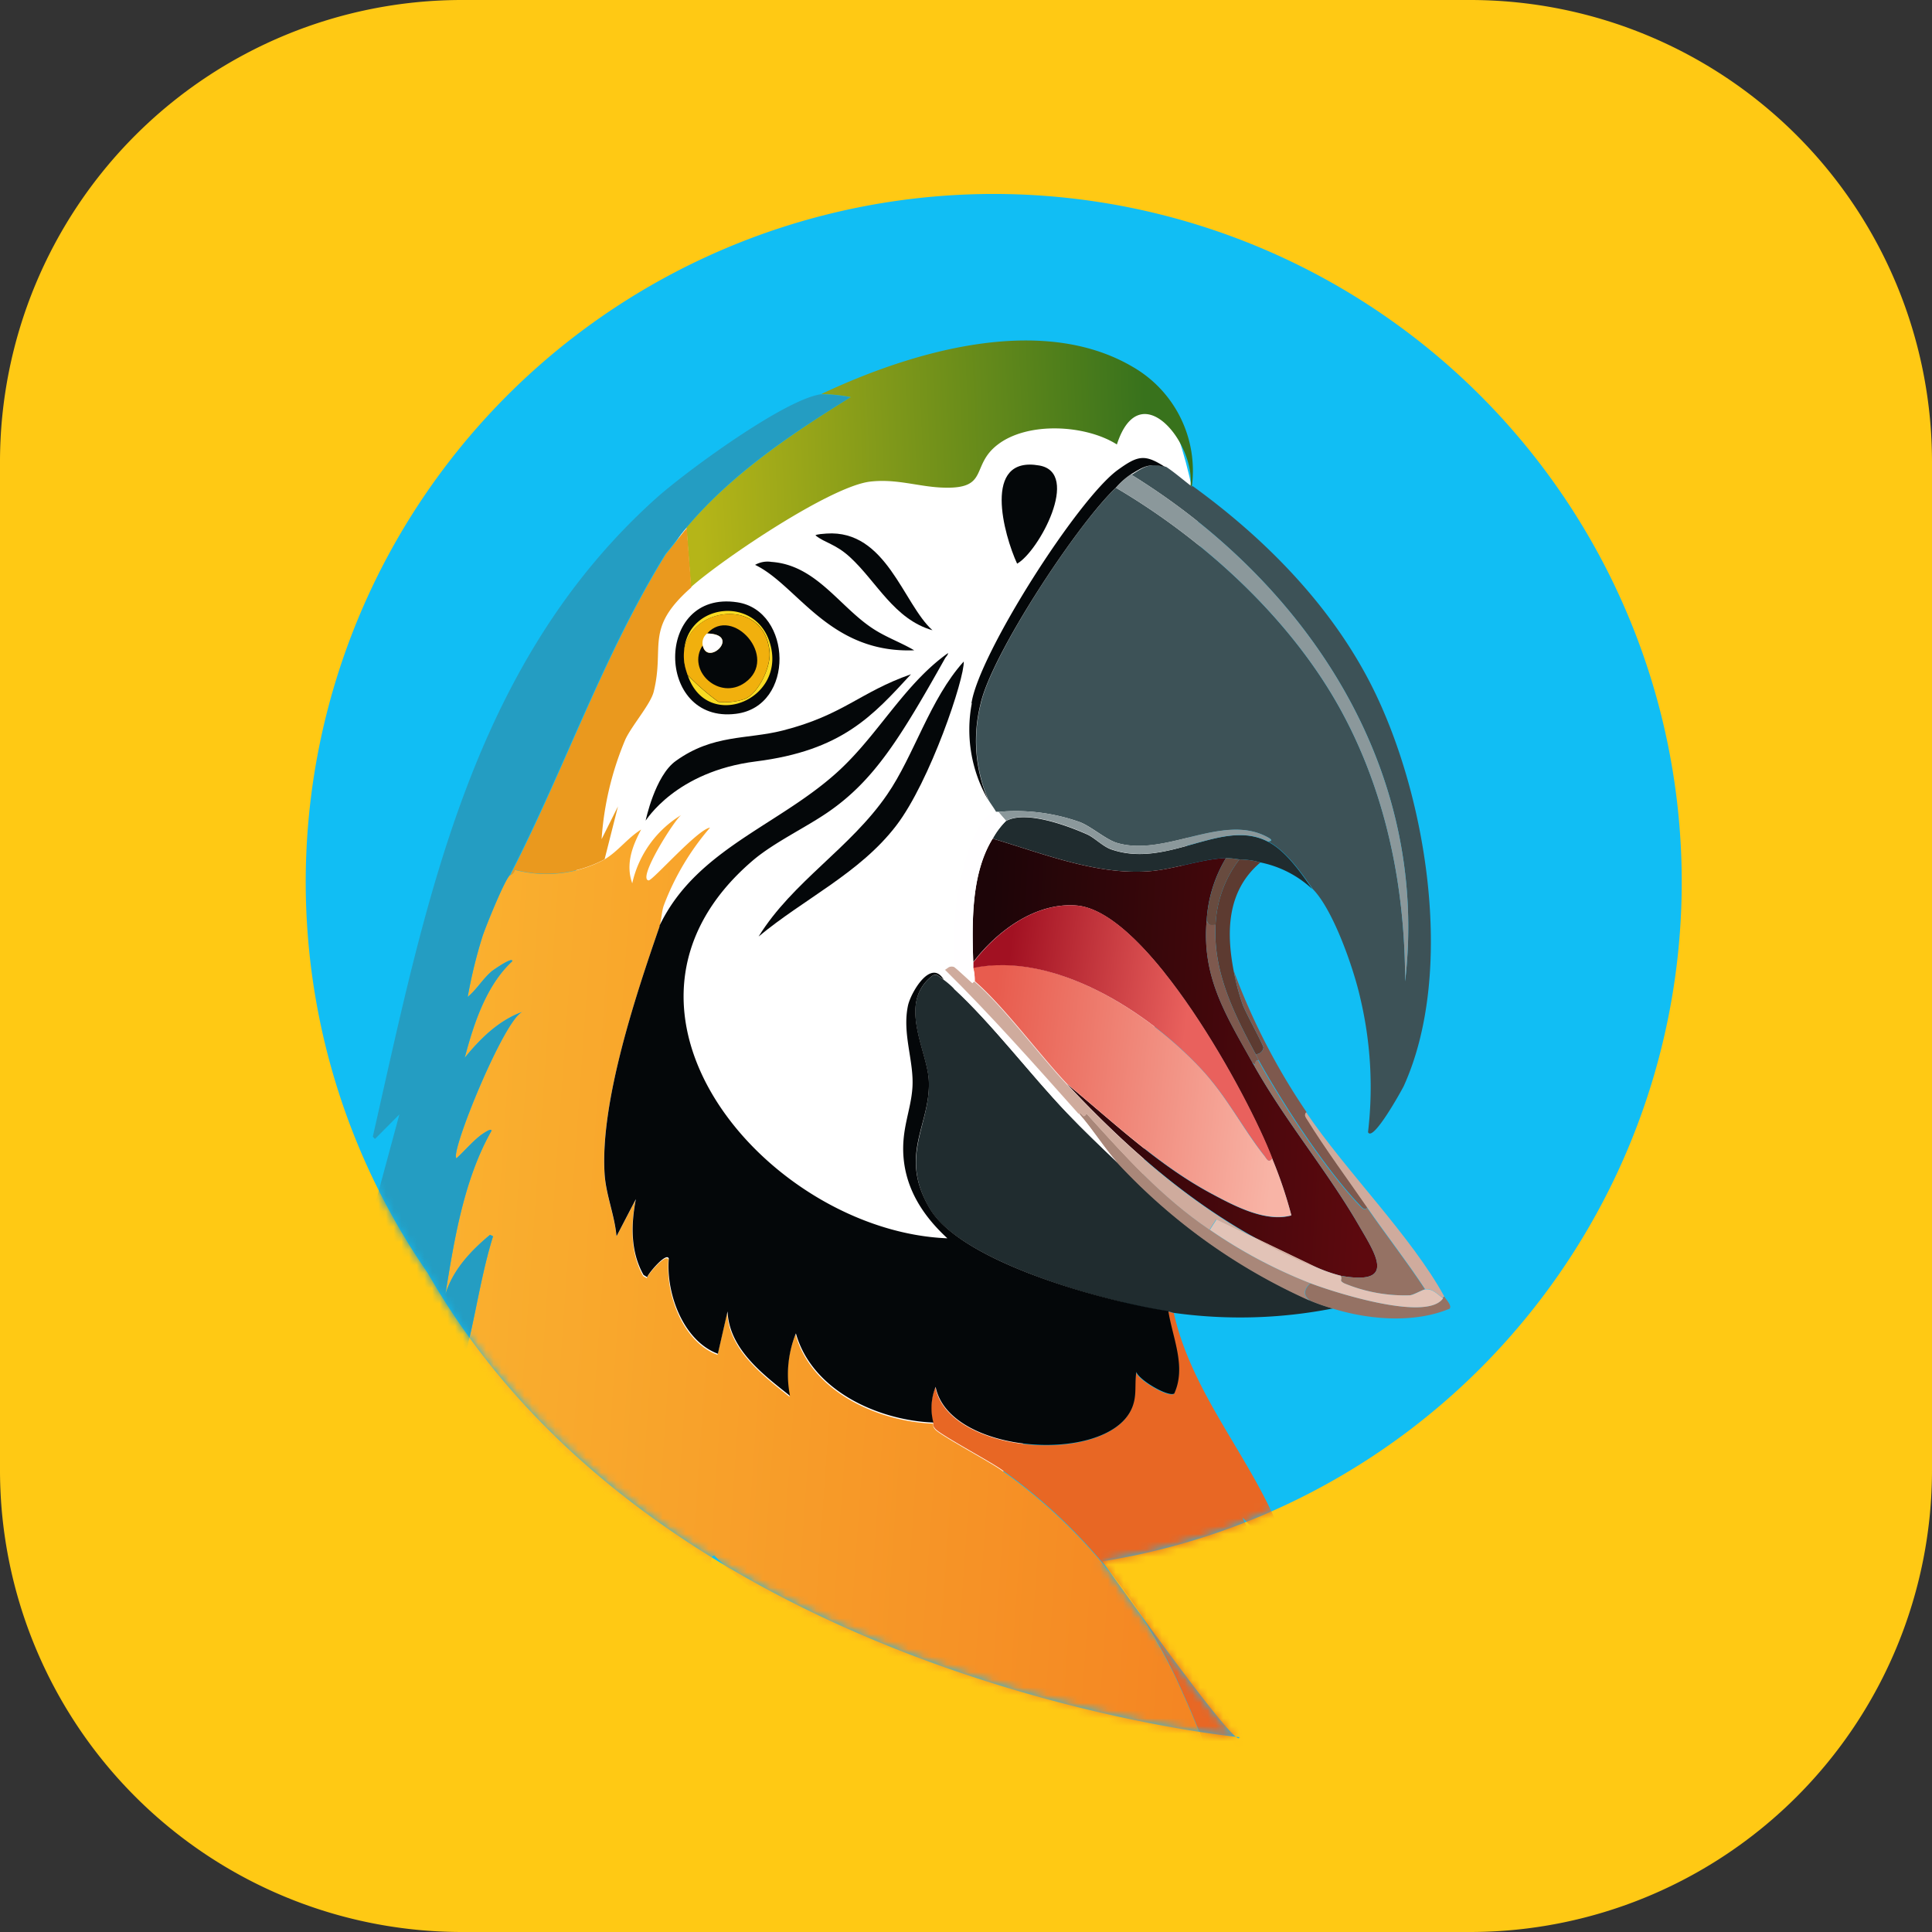
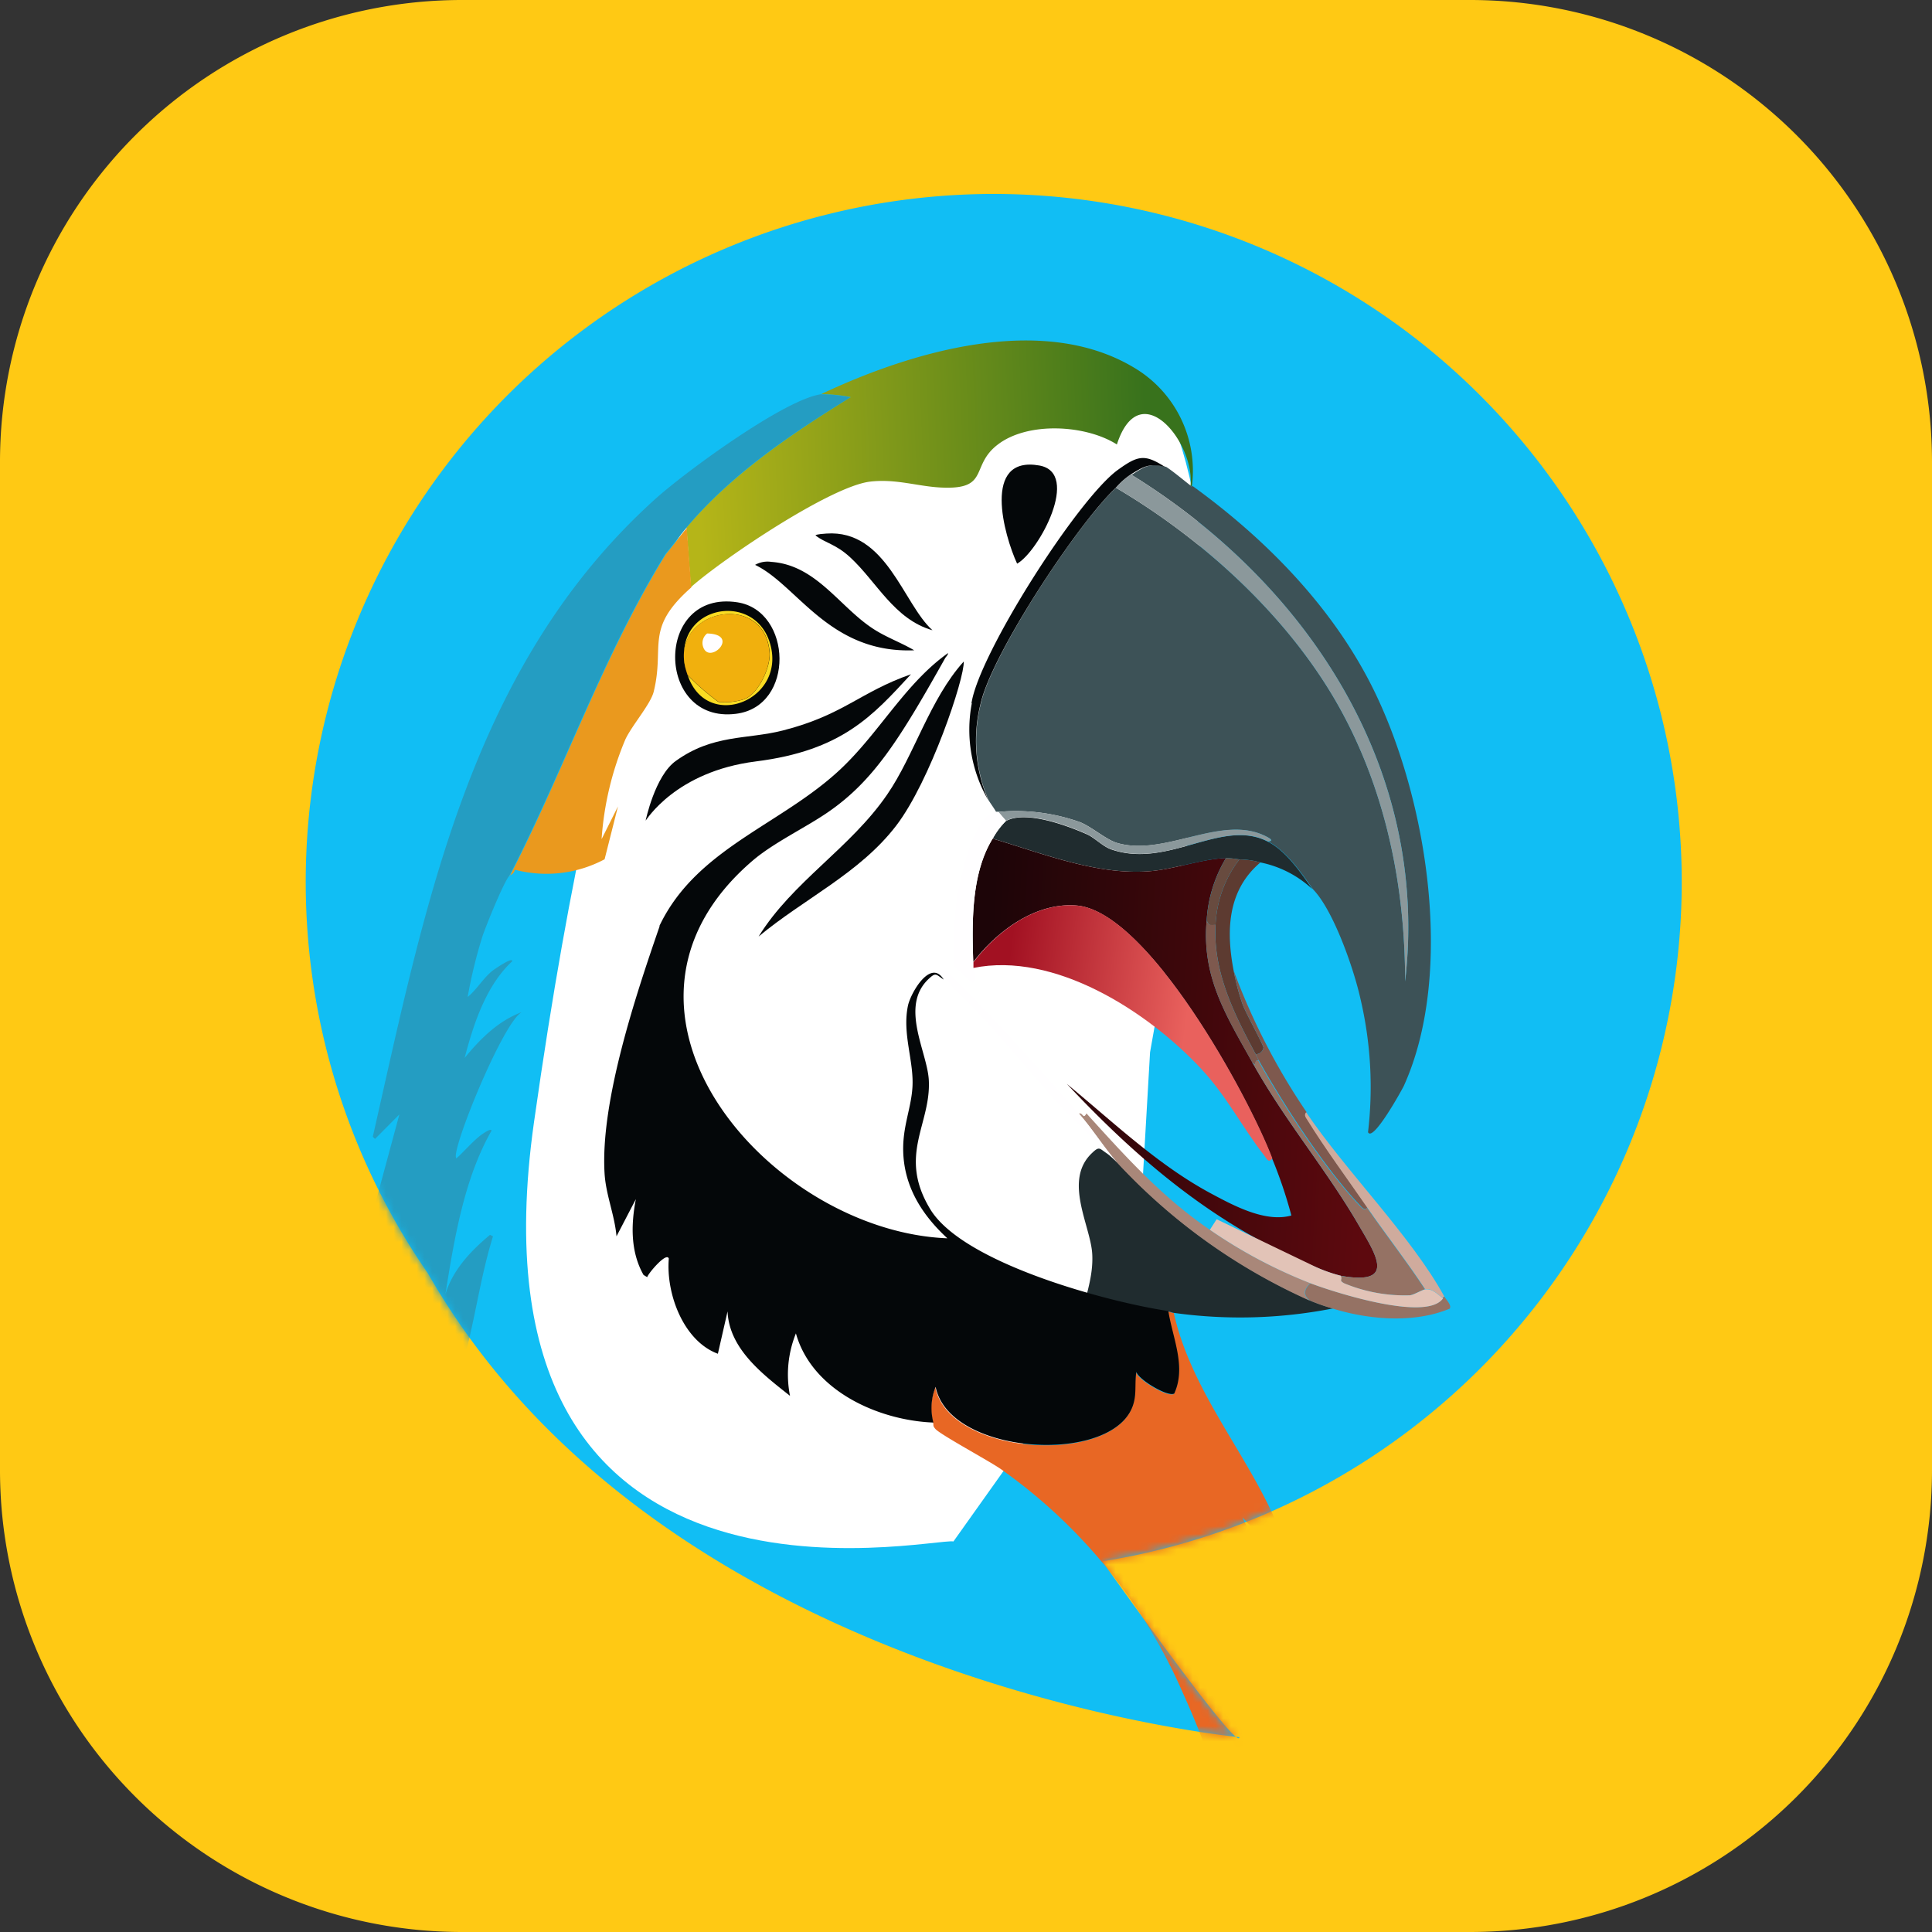
<svg xmlns="http://www.w3.org/2000/svg" viewBox="0 0 251.55 251.55">
  <rect x="0" y="0" width="251.55" height="251.55" fill="#333333" stroke="none" />
  <defs>
    <mask id="a" x="39.77" y="25.22" width="179.2" height="225.7" maskUnits="userSpaceOnUse">
      <path d="M143.53,203.3c5.7,8,15.22,21.13,17.38,22.83l.46.05c0,.22-.17.18-.46-.05-6-.65-76-9.32-105.2-60.34a89.58,89.58,0,1,1,87.82,37.5Z" style="fill:#fff" />
    </mask>
    <linearGradient id="b" x1="55.48" y1="80.4" x2="161.47" y2="72.86" gradientTransform="matrix(1, 0, 0, -1, 0, 254)" gradientUnits="userSpaceOnUse">
      <stop offset="0" stop-color="#fab12f" />
      <stop offset="1" stop-color="#f48422" />
    </linearGradient>
    <linearGradient id="c" x1="149.38" y1="195.16" x2="90.97" y2="192.74" gradientTransform="matrix(1, 0, 0, -1, 0, 254)" gradientUnits="userSpaceOnUse">
      <stop offset="0" stop-color="#38721c" />
      <stop offset="1" stop-color="#b5b518" />
    </linearGradient>
    <linearGradient id="d" x1="128.13" y1="117.64" x2="178.56" y2="114.77" gradientTransform="matrix(1, 0, 0, -1, 0, 254)" gradientUnits="userSpaceOnUse">
      <stop offset="0" stop-color="#1d0508" />
      <stop offset="1" stop-color="#5d090e" />
    </linearGradient>
    <linearGradient id="e" x1="128.48" y1="114.15" x2="166.58" y2="109.97" gradientTransform="matrix(1, 0, 0, -1, 0, 254)" gradientUnits="userSpaceOnUse">
      <stop offset="0" stop-color="#e85c4e" />
      <stop offset="1" stop-color="#f8b4a6" />
    </linearGradient>
    <linearGradient id="f" x1="130.47" y1="122.4" x2="154.27" y2="119.28" gradientTransform="matrix(1, 0, 0, -1, 0, 254)" gradientUnits="userSpaceOnUse">
      <stop offset="0" stop-color="#a21122" />
      <stop offset="1" stop-color="#e9615d" />
    </linearGradient>
  </defs>
  <title>FAVICON</title>
  <path d="M191.41,0H60.14A60.15,60.15,0,0,0,0,60.14V191.41a60.15,60.15,0,0,0,60.14,60.14H191.41a60.15,60.15,0,0,0,60.14-60.14V60.14A60.15,60.15,0,0,0,191.41,0Z" style="fill:#ffc914" />
  <path d="M143.53,203.3c5.7,8,15.22,21.13,17.38,22.83l.46.05c0,.22-.17.18-.46-.05-6-.65-76-9.32-105.2-60.34a89.58,89.58,0,1,1,87.82,37.5Z" style="fill:#11bef4" />
  <g style="mask:url(#a)">
    <path d="M124.14,200.7c-2.84-.57-64.28,13.65-54.61-54.61S89.37,68.73,89.37,68.73l42.17-19.92s15.36-2.28,18.77,1.71,6.83,18.77,5.69,23.89,0,27.31,0,27.31L149.74,137,148,167.14Z" style="fill:#fff" />
-     <path d="M78.72,111.9A16.06,16.06,0,0,1,67,113.25c0,.51-.64.73-.68.77-.77.92-3,6.45-3.48,7.84a63.39,63.39,0,0,0-1.94,7.94c1.2-1,2-2.42,3.19-3.39.15-.12,2.7-1.91,2.61-1.26-3.4,3.15-5,8.14-6.19,12.58,2-2.5,4.42-4.88,7.55-6-2.34.75-9.58,18.63-8.61,19.07,1-.93,2.18-2.3,3.29-3.1.06,0,1.24-.92,1.26-.48-3.59,6.33-4.88,14.25-6,21.29,1-3.17,3.3-5.66,5.81-7.74l.39.19c-2.25,7.24-2.68,14.8-5.81,21.87-2.21,5-5.76,7.69-7.94,11.52-.46.82-1,2,.29,2.32,2.79.73,9.33-2.46,12-3.68.39.28.19.32.1.68-.21.78-3.57,7.79-2.23,8.23l10.26-7.16c-2.39,6.07.79,11.5,5.23,15.49l6.77-10.84C84.32,208,92,213.9,100,215.75c-4-3.65-6.8-5.13-6.9-10.51-.07-.21-1-2.65-.1-2.71,8.18,8.22,19.71,14.06,30.2,19,7.34,3.44,15.19,5.7,21.87,10.45a43.12,43.12,0,0,1,15,19c.12-.35.43-5.7.51-6-.26-8.48-3.1-16.83-6.58-24.49a69.46,69.46,0,0,0-23.71-29.13c-1.49-1.06-7.9-4.5-8.52-5.23-.38-.45-.18-.44-.29-.77-7.18-.28-15.82-4.16-17.9-11.61a14.21,14.21,0,0,0-.77,8.13c-3.51-2.81-7.93-6.14-8.13-11l-1.26,5.52c-4.45-1.64-6.77-7.75-6.39-12.39-.29-.93-2.76,2-2.81,2.42l-.48-.29c-1.68-3-1.61-6.55-1-9.87L80.26,161c-.24-2.76-1.37-5.35-1.55-8.13-.59-9.36,4.08-23.28,7.16-32.23.23-.67.27-2,.58-2.81a33.64,33.64,0,0,1,6-10.07c-1.6.19-7.51,6.94-8,6.87-1.52-.18,3.44-8,4.26-8.52a13.94,13.94,0,0,0-6.39,8.9c-.89-2.47,0-4.84,1.16-7-1.73,1.06-3,2.83-4.74,3.87Z" style="fill:url(#b)" />
    <path d="M152.08,170.75c.56,3.54,2.37,7.26.77,10.74-.75.49-4.55-1.72-4.94-2.81-.26,1.77.15,3.23-.68,4.94-3.47,7.12-23.71,5.75-25.45-3a7.4,7.4,0,0,0-.29,4.65c.11.33-.09.32.29.77.61.73,7,4.17,8.52,5.23A69.46,69.46,0,0,1,154,220.4c3.48,7.65,6.32,16,6.58,24.49,1.94-8.19,1.72-17.61.19-25.84,3.55,4,5.35,9.86,5.52,15.19,1.92-12.23,1.25-25.57-4.55-36.68l6.48,6.68c-2.84-12-12.66-21.09-15.39-33.29-.18,0-.43-.14-.77-.19Z" style="fill:#e86724" />
    <path d="M107,51.32c-4.72.54-18,10.29-21.78,13.74-24,21.7-29.82,52.71-36.68,82.94l.29.29L52,145.1l-5.23,19.36,3.77-4.16.29.29c-3,11.73-.9,25.07-6.58,36a8.88,8.88,0,0,0,6.19-2.23c2.18-3.82,5.73-6.52,7.94-11.52,3.12-7.07,3.56-14.64,5.81-21.87l-.39-.19c-2.5,2.08-4.86,4.57-5.81,7.74,1.12-7,2.41-15,6-21.29,0-.43-1.2.44-1.26.48-1.11.8-2.25,2.17-3.29,3.1-1-.44,6.27-18.32,8.61-19.07-3.13,1.12-5.5,3.5-7.55,6,1.16-4.45,2.8-9.43,6.19-12.58.09-.65-2.46,1.14-2.61,1.26-1.21,1-2,2.42-3.19,3.39a63.39,63.39,0,0,1,1.94-7.94c.47-1.38,2.71-6.92,3.48-7.84,7.11-13.8,12.16-28.69,20.32-41.91.93-1.11,1.78-2.28,2.71-3.39,5.91-7.06,13.73-12.28,21.39-17a19.76,19.76,0,0,0-3.77-.39Z" style="fill:#249dc2" />
    <path d="M107,51.32a19.76,19.76,0,0,1,3.77.39c-7.66,4.75-15.48,10-21.39,17l.58,7.74c4.14-3.67,18.14-13.12,23.32-13.74,3.38-.4,6.21.63,9.29.77,6.37.3,3.69-2.83,7.36-5.61,3.93-3,11.44-2.57,15.49,0,3-9.24,10.22-.16,9.58,5.42,0,0,.15,0,.19,0a15.6,15.6,0,0,0-7.65-15.49c-11.94-7.08-28.94-2-40.55,3.48Z" style="fill:url(#c)" />
    <path d="M66.33,114s.7-.26.68-.77a16.11,16.11,0,0,0,11.71-1.35L80.46,105l-2.13,4.26a40.35,40.35,0,0,1,3.1-13c.85-1.81,3.28-4.58,3.68-6.19C86.6,84.08,83.86,81.9,90,76.49l-.58-7.74c-.93,1.11-1.78,2.28-2.71,3.39-8.17,13.22-13.22,28.11-20.32,41.91Z" style="fill:#ea991e" />
    <path d="M147.24,61.77c22.82,14.07,38.94,38.21,35.71,66,0-12.55-2.59-25.16-8.81-36.1-6.54-11.51-17.51-21.49-28.84-28.16-5,4.67-16.18,21.67-17.61,28.16a19.56,19.56,0,0,0,1,12.48c.32.53.69,1,1,1.55.12,0,.27,0,.39,0a24.94,24.94,0,0,1,10.55,1.35c1.51.6,3.4,2.29,4.84,2.71,6.31,1.85,13.74-3.91,19.55-.77.23.12.94.5.1.58,2.35,1.22,4.34,4.08,5.81,6.19,2.69,2.73,5.35,10.43,6.19,14.23a50.14,50.14,0,0,1,1,17.42c.63,1.37,4.45-5.58,4.65-6,6.81-15,2.93-38.43-4.45-52.65-5.31-10.23-13.77-18.76-23-25.45,0,0-.15,0-.19,0-1-.76-2.3-1.88-3.29-2.52-2.13-.53-2.78-.07-4.45,1Z" style="fill:#3d5257" />
    <path d="M131,106.87a10,10,0,0,0-1.74,2.32c6.45,1.91,13.41,4.73,20.23,4.26,3.35-.23,6.77-1.58,10.16-1.74a15.19,15.19,0,0,1,1.74.19,10,10,0,0,1,2.71.39,13.93,13.93,0,0,1,6.77,3.48c-1.47-2.12-3.45-5-5.81-6.19-6-3.1-13,3.61-20.42,1-1.06-.38-2.15-1.52-3.1-1.94-2.59-1.15-8-3.16-10.55-1.74Z" style="fill:#202c2f" />
    <path d="M145.3,63.51c11.33,6.67,22.3,16.65,28.84,28.16,6.21,10.94,8.8,23.55,8.81,36.1,3.22-27.8-12.89-51.94-35.71-66a10,10,0,0,0-1.94,1.74Z" style="fill:#8b989b" />
    <path d="M126.53,91.58a18.3,18.3,0,0,0,2.13,12.58,19.56,19.56,0,0,1-1-12.48c1.43-6.49,12.65-23.5,17.61-28.16a9.71,9.71,0,0,1,1.94-1.74c1.67-1,2.32-1.5,4.45-1-2.61-1.68-3.51-1.48-6.1.39-5.22,3.76-18.12,24-19.07,30.39Z" style="fill:#040709" />
    <path d="M130,105.71l1,1.16c2.58-1.42,8,.59,10.55,1.74.94.42,2,1.56,3.1,1.94,7.37,2.64,14.45-4.07,20.42-1,.84-.08.13-.46-.1-.58-5.81-3.13-13.24,2.63-19.55.77-1.44-.42-3.33-2.11-4.84-2.71A24.79,24.79,0,0,0,130,105.71Z" style="fill:#8b989b" />
-     <path d="M152.08,170.75c.34.05.6.17.77.19a62.61,62.61,0,0,0,20.71-.58,25.21,25.21,0,0,1-2.9-1,76.87,76.87,0,0,1-25.16-18c-2.22-2.12-4.46-4.26-6.58-6.48-4.79-5-9.74-11.57-14.71-16.16a12.34,12.34,0,0,0-1.35-1.16c-1-.66-1-1-1.94-.1-3.82,3.56-.21,9.47,0,13.16.33,5.77-4,9.89.19,16.84S144.24,169.59,152.08,170.75Z" style="fill:#202c2f" />
+     <path d="M152.08,170.75c.34.05.6.17.77.19a62.61,62.61,0,0,0,20.71-.58,25.21,25.21,0,0,1-2.9-1,76.87,76.87,0,0,1-25.16-18a12.34,12.34,0,0,0-1.35-1.16c-1-.66-1-1-1.94-.1-3.82,3.56-.21,9.47,0,13.16.33,5.77-4,9.89.19,16.84S144.24,169.59,152.08,170.75Z" style="fill:#202c2f" />
    <path d="M161.37,111.9a15,15,0,0,0-3.1,8.52c-.34,6.11,2.41,11.61,5.23,16.84a1,1,0,0,0,1-.87c0-.31-2.38-4.67-2.71-5.61a29.47,29.47,0,0,1-1.16-4.36c-1-5.17-.84-10.49,3.48-14.13A10.44,10.44,0,0,0,161.37,111.9Z" style="fill:#5d3b31" />
    <path d="M163.5,137.26c.14.25.25.52.39.77,3.18,5.73,8.69,14.18,13.16,18.87.22.23.65.82,1,.29-2.44-3.54-5.55-7.75-7.74-11.32-.2-.32-.53-.66-.19-1.06a85.61,85.61,0,0,1-9.48-18.39,29.8,29.8,0,0,0,1.16,4.36c.33.94,2.71,5.3,2.71,5.61a1,1,0,0,1-1,.87Z" style="fill:#7e594e" />
    <path d="M170.66,167.07c-.93.81-1,1.65,0,2.32a25.21,25.21,0,0,0,2.9,1c4.71,1.45,10.57,1.93,15.19,0,.3-.46-.46-1.15-.68-1.55-.22,0-.17.16-.19.19-2.1,3.11-14.19-.8-17.23-1.94Z" style="fill:#957264" />
    <path d="M178,157.2c2.47,3.58,5.16,7,7.55,10.65.94-.12,1.59.65,2.32,1.16,0,0,0-.23.19-.19-4.33-7.9-12.76-16.24-18-24-.34.4,0,.74.19,1.06,2.2,3.57,5.3,7.78,7.74,11.32Z" style="fill:#cfab9d" />
    <path d="M140.46,145c1.8,2,3.25,4.4,5,6.39a76.72,76.72,0,0,0,25.16,18c-1-.67-.93-1.51,0-2.32a62.81,62.81,0,0,1-13.16-7c-6.16-4.19-11-9.58-16-15.1C141,145.83,141,144.78,140.46,145Z" style="fill:#a98779" />
    <path d="M124.2,128.74c5,4.6,9.92,11.13,14.71,16.16,2.12,2.23,4.36,4.36,6.58,6.48-1.78-2-3.23-4.37-5-6.39-5.69-6.37-11.35-12.77-17.42-18.78-.11.06-.74.14-.77.29l1.94,2.23Z" style="fill:#fffeff" />
    <path d="M129.24,109.19c-2.79,4.54-2.69,10.84-2.52,16.07,3.06-4,8.1-7.8,13.45-7.36,9.29.78,22.39,24.82,25.45,32.91a59.34,59.34,0,0,1,2.52,7.45c-3.34.94-7.43-1.24-10.36-2.81-7-3.73-12.82-9.35-18.87-14.32,9.37,10,19.43,18.51,32.33,23.81a19.85,19.85,0,0,0,3.29,1.16c7.41,1.33,4.57-2.82,2.32-6.68-4.17-7.16-9.56-13.5-13.74-21-3.44-6.17-6.66-11.16-6-18.58a17.74,17.74,0,0,1,2.52-8.13c-3.39.17-6.81,1.51-10.16,1.74C142.65,113.92,135.69,111.1,129.24,109.19Z" style="fill:url(#d)" />
    <path d="M159.63,111.71a18,18,0,0,0-2.52,8.13c.33.7.36.63,1.16.58a15,15,0,0,1,3.1-8.52A15.19,15.19,0,0,0,159.63,111.71Z" style="fill:#684b3f" />
    <path d="M163.11,138.42c.66.47.07-.44.77-.39-.14-.25-.25-.52-.39-.77-2.81-5.23-5.57-10.73-5.23-16.84-.8,0-.83.12-1.16-.58-.66,7.42,2.56,12.42,6,18.58Z" style="fill:#7e594e" />
    <path d="M163.11,138.42c4.19,7.5,9.58,13.84,13.74,21,2.24,3.86,5.09,8-2.32,6.68.28.55-.3.55.48,1a20.56,20.56,0,0,0,8.52,1.55c.56-.06,1.63-.72,2-.77-2.39-3.63-5.08-7.07-7.55-10.65-.32.53-.75-.06-1-.29-4.48-4.7-10-13.14-13.16-18.87-.7,0-.12.86-.77.39Z" style="fill:#957264" />
    <path d="M157.5,160.1a64,64,0,0,0,13.16,7c3,1.14,15.13,5.05,17.23,1.94-.73-.51-1.38-1.28-2.32-1.16-.4.05-1.48.72-2,.77a20.59,20.59,0,0,1-8.52-1.55c-.79-.41-.2-.42-.48-1a19.85,19.85,0,0,1-3.29-1.16l-12.87-6.19-.87,1.35Z" style="fill:#e2c3b7" />
-     <path d="M123,126.23c6.07,6,11.74,12.41,17.42,18.78.54-.22.52.83,1.06,0,4.94,5.52,9.81,10.91,16,15.1l.87-1.35L171.23,165c-12.9-5.29-22.95-13.86-32.33-23.81-3.68-3.9-8.18-10.06-12-13.36-.09-.08-.28.2-.29.19-.39-.32-2.25-2.09-2.42-2.13-.64-.16-.77.18-1.16.39Z" style="fill:#cfab9d" />
-     <path d="M126.72,126a6.36,6.36,0,0,1,.19,1.74c3.82,3.3,8.32,9.45,12,13.36,6.05,5,11.91,10.59,18.87,14.32,2.93,1.57,7,3.74,10.36,2.81a57.26,57.26,0,0,0-2.52-7.45c-.46.76-.72,0-1-.29-2.93-3.71-4.87-7.73-8.32-11.42-7-7.42-19.05-15.23-29.62-13.07Z" style="fill:url(#e)" />
    <path d="M126.72,125.26c0,.26,0,.52,0,.77,10.56-2.16,22.67,5.64,29.62,13.07,3.45,3.69,5.4,7.71,8.32,11.42.25.32.51,1,1,.29-3.07-8.08-16.16-32.13-25.45-32.91-5.35-.45-10.4,3.34-13.45,7.36Z" style="fill:url(#f)" />
    <path d="M85.88,120.61c-3.09,8.94-7.75,22.87-7.16,32.23.18,2.78,1.31,5.37,1.55,8.13l2.52-4.84c-.64,3.32-.71,6.85,1,9.87l.48.29c.05-.39,2.52-3.35,2.81-2.42-.38,4.64,1.94,10.75,6.39,12.39l1.26-5.52c.2,4.9,4.62,8.22,8.13,11a14.3,14.3,0,0,1,.77-8.13c2.09,7.46,10.72,11.33,17.9,11.61a7.4,7.4,0,0,1,.29-4.65c1.74,8.75,22,10.12,25.45,3,.83-1.7.42-3.16.68-4.94.39,1.09,4.18,3.29,4.94,2.81,1.59-3.48-.21-7.21-.77-10.74-7.84-1.16-26.73-6.21-31-13.26s.14-11.07-.19-16.84c-.21-3.69-3.82-9.6,0-13.16.94-.88.93-.56,1.94.1-1.67-2.78-4.28,1.69-4.65,3.39-.78,3.67.8,7.22.58,10.65-.19,3-1.46,5.43-1.16,9.1.35,4.28,2.63,7.71,5.71,10.55-23.18-.92-48.12-29.67-25.36-49.17,2.76-2.36,6.89-4.29,9.87-6.35,5.92-4.09,9.31-9.52,15.19-20,.12-.21.37-.41.39-.68-5.2,3.68-8.55,9.6-13,14.13-7.75,8-19.55,10.84-24.58,21.39Z" style="fill:#040709" />
    <path d="M129.62,105.71c-3.25.71-5,10.27-5.23,13.07-.23,2.33,0,4.74-.19,7.07.17,0,2,1.81,2.42,2.13,0,0,.2-.27.29-.19a6.78,6.78,0,0,0-.19-1.74c0-.25,0-.52,0-.77-.18-5.22-.27-11.53,2.52-16.07a10,10,0,0,1,1.74-2.32l-1-1.16c-.12,0-.27,0-.39,0Z" style="fill:#fffeff" />
    <path d="M135.33,60.61c-7.53-1.34-4.6,9.1-2.9,12.78C135.24,71.82,140.76,61.58,135.33,60.61Z" style="fill:#040709" />
    <path d="M106.18,69.71c1.25,1,2.6,1.09,4.51,2.85,3.47,3.2,5.74,8.08,10.72,9.5-3.81-3.41-6-13.12-13.79-12.59C107.37,69.49,106.25,69.55,106.18,69.71Z" style="fill:#040709" />
    <path d="M98.31,73.55a3.28,3.28,0,0,1,2.13-.39c5.85.41,8.87,5.88,13.28,8.73,1.69,1.1,3.58,1.76,5.31,2.78-11.09.43-15.19-8.47-20.71-11.12Z" style="fill:#040709" />
    <path d="M96,78.42c-10.85-1.66-10.67,15.84-.19,14.52C103.55,92,103.16,79.51,96,78.42Z" style="fill:#040709" />
    <path d="M89.56,87.9c-3.22-8.33,9.94-11.34,10.65-3,.16,1.93-1.41,5.31-3.19,6.1a8.3,8.3,0,0,1-3.48.39,30.54,30.54,0,0,1-4-3.48c2.51,7.5,13.12,3.17,10.65-4.36-2.31-7-13.56-4.37-10.65,4.36Z" style="fill:#fadc22" />
    <path d="M89.56,87.9a29.19,29.19,0,0,0,4,3.48A8.26,8.26,0,0,0,97,91c1.79-.78,3.36-4.17,3.19-6.1-.71-8.34-13.86-5.33-10.65,3Z" style="fill:#f1b00d" />
-     <path d="M92.07,82.48c4.53.11,0,4.4-.58,1.55-2.15,3.26,2.15,7.25,5.52,4.84C101.49,85.66,95.39,78.78,92.07,82.48Z" style="fill:#040709" />
    <path d="M92.07,82.48A1.57,1.57,0,0,0,91.49,84C92.1,86.89,96.61,82.59,92.07,82.48Z" style="fill:#fffeff" />
    <path d="M115.51,103.45c-4.8,7-12.31,11.33-16.74,18.49,5.87-4.9,13.16-8.24,17.9-14.42,4.44-5.77,8.94-19.25,8.81-21.39C121.07,91,119,98.4,115.51,103.45Z" style="fill:#040709" />
    <path d="M84.06,106.86S85.27,101,88,99.07c4.85-3.49,9.24-2.77,13.89-3.95,7.9-2,10.06-5,16.72-7.33-5,5.43-9,9.94-20.2,11.35-10.48,1.32-14.28,7.69-14.35,7.71Z" style="fill:#040709" />
  </g>
</svg>